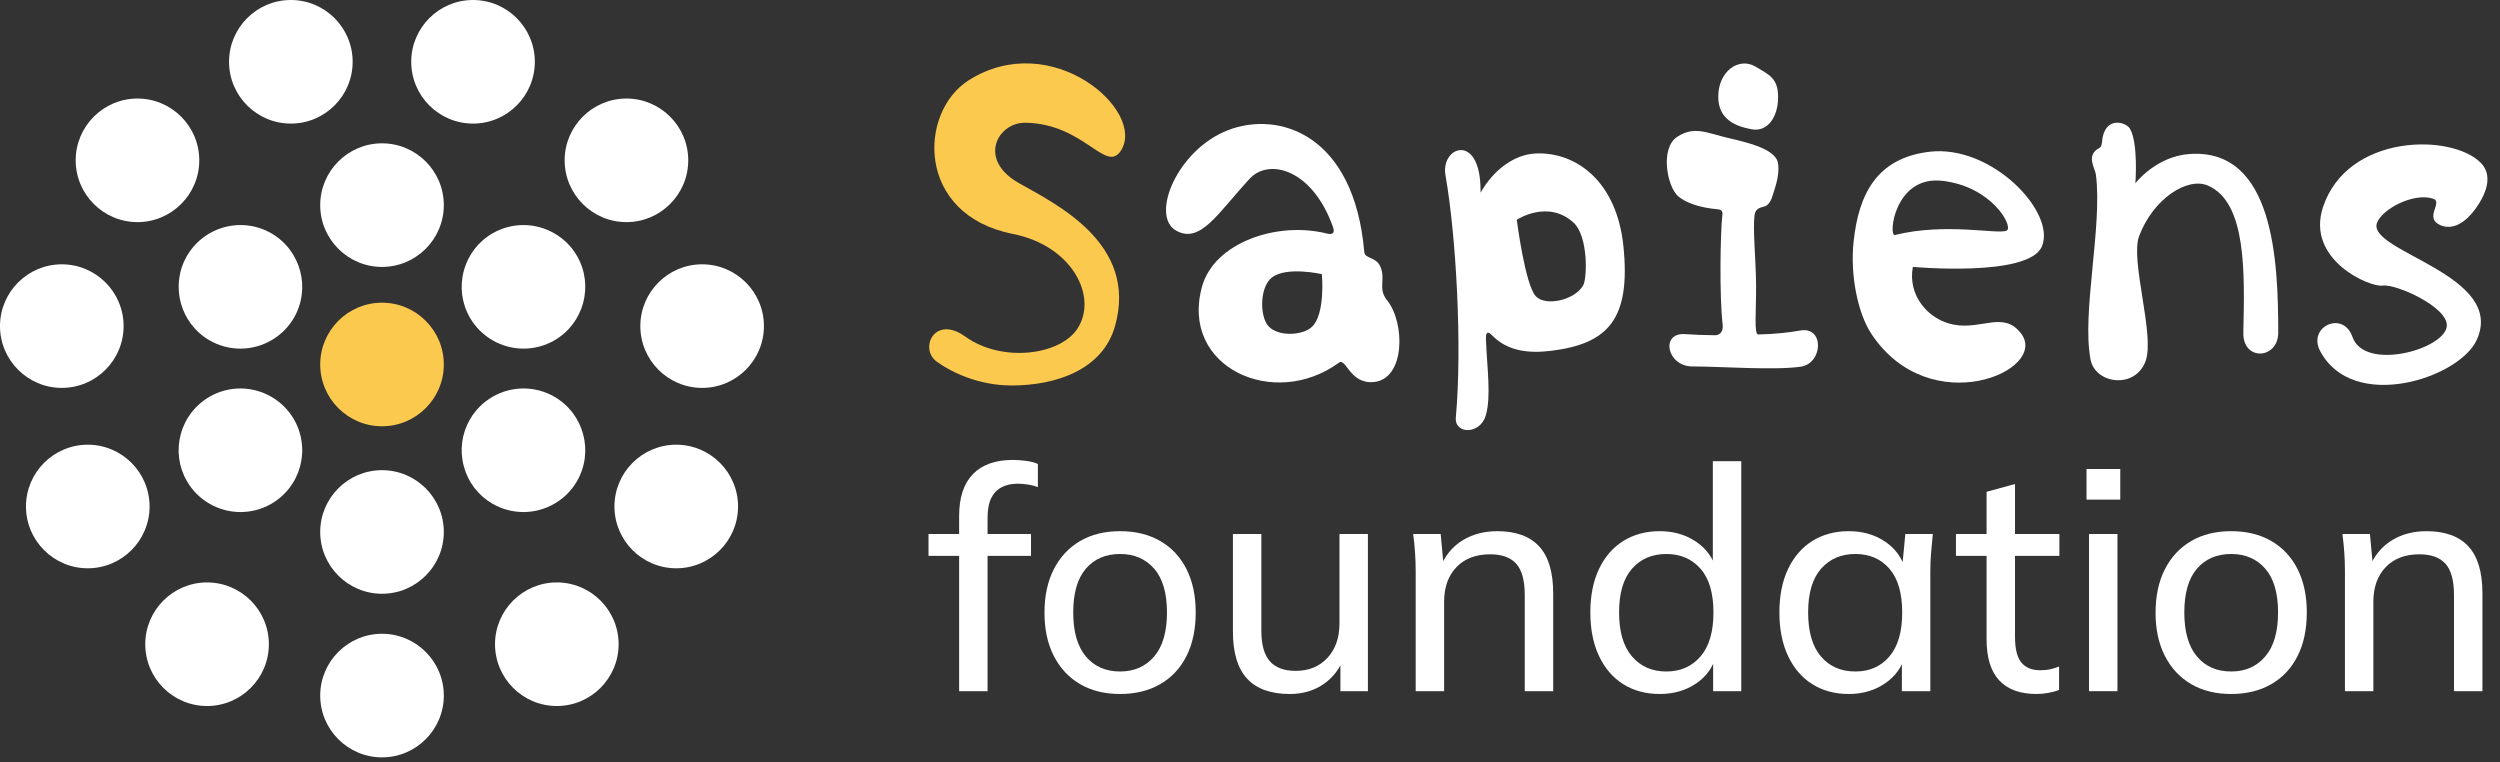
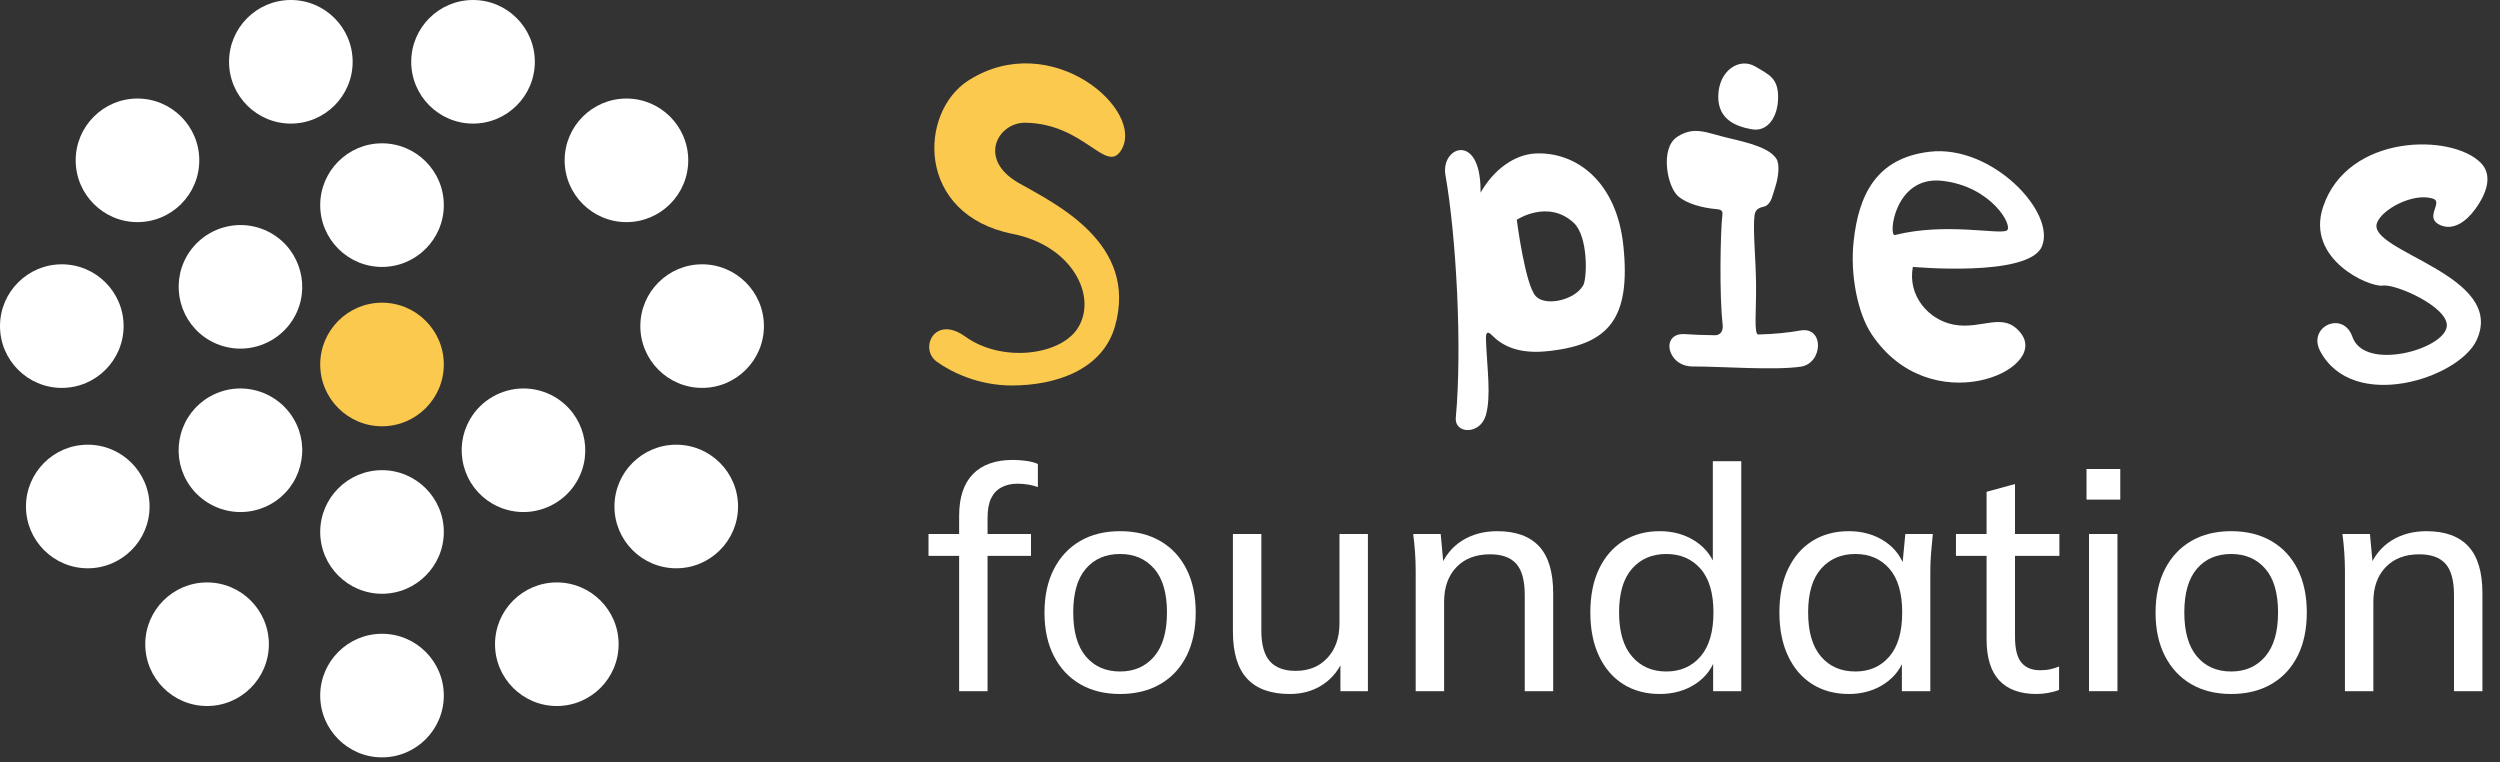
<svg xmlns="http://www.w3.org/2000/svg" width="200" height="61" viewBox="0 0 200 61" fill="none">
  <rect x="0" y="0" width="200" height="61" fill="#333333" stroke="none" />
  <path d="M89.68 12.039C91.701 8.862 84.136 2.228 77.504 6.417C73.463 8.97 73.255 17.178 81.029 18.715C85.816 19.662 87.836 23.765 86.204 26.279C84.806 28.434 80.142 29.035 77.211 26.918C76.295 26.256 75.545 26.228 75.041 26.506C74.201 26.97 74.044 28.284 74.939 28.932C76.145 29.806 78.32 30.838 80.94 30.838C84.417 30.838 88.205 29.614 89.201 26.094C91.082 19.442 84.388 16.288 81.491 14.635C78.174 12.742 79.83 9.785 82.033 9.818C86.738 9.887 88.478 13.931 89.68 12.039Z" fill="#FCC94F" />
-   <path d="M104.942 26.161C104.201 26.842 102.265 26.955 101.483 26.103C101.114 25.701 100.935 24.895 100.978 24.101C101.02 23.333 101.269 22.575 101.754 22.2C102.933 21.286 105.751 21.932 105.751 21.932C105.751 21.932 106.052 25.139 104.942 26.161ZM110.961 24.015C110.189 23.063 110.904 22.312 110.399 21.265C110.052 20.547 109.188 20.706 109.142 20.163C108.33 10.707 102.272 8.834 98.21 10.425C94.167 12.009 92.003 17.267 94.087 18.447C96.033 19.549 97.445 17.02 99.981 14.29C101.511 12.641 104.981 13.512 106.635 18.148C106.868 18.8 106.408 18.749 106.155 18.685C102.176 17.678 97.134 19.408 96.161 22.932C94.379 29.387 101.932 32.812 107.118 29.012C107.689 28.593 107.99 30.768 109.926 30.561C112.428 30.292 112.419 25.812 110.961 24.015Z" fill="white" />
  <path d="M126.649 22.841C125.941 24.044 123.609 24.525 122.855 23.689C122.001 22.741 121.342 17.582 121.342 17.582C121.342 17.582 123.843 15.924 125.895 17.822C127.066 18.905 126.983 22.273 126.649 22.841ZM129.874 19.703C129.344 14.477 126.05 12.119 122.826 12.28C121.169 12.363 119.504 13.549 118.447 15.412C118.446 15.35 118.445 15.285 118.445 15.225C118.429 10.544 115.233 11.726 115.637 14.015C116.491 18.853 116.985 27.697 116.466 33.4C116.344 34.749 118.413 34.789 118.862 33.236C119.31 31.688 118.962 29.493 118.875 27.14C118.842 26.234 119.288 26.75 119.422 26.884C120.624 28.073 122.248 28.286 124.048 28.07C128.691 27.512 130.463 25.492 129.874 19.703Z" fill="white" />
  <path d="M142.249 7.785C142.249 9.297 141.447 10.585 140.131 10.342C138.879 10.112 137.461 9.573 137.461 7.74C137.461 5.668 139.127 4.555 140.429 5.323C141.572 5.997 142.249 6.274 142.249 7.785Z" fill="white" />
  <path d="M144.003 26.444C143.191 26.595 141.98 26.73 140.667 26.759C140.298 26.766 140.504 24.924 140.486 22.799C140.469 20.741 140.221 18.418 140.358 17.254C140.446 16.508 141.061 16.613 141.298 16.459C141.73 16.178 141.818 15.569 141.995 15.048C142.273 14.225 142.396 13.166 142.122 12.721C141.581 11.839 139.916 11.425 138.23 11.032C136.563 10.644 135.549 10.044 134.168 10.953C132.791 11.861 133.361 14.948 134.27 15.717C134.93 16.275 136.119 16.63 137.383 16.738C137.744 16.77 137.822 16.92 137.792 17.17C137.625 18.613 137.546 23.658 137.81 25.939C137.898 26.708 137.411 26.821 137.217 26.819C136.301 26.81 135.464 26.78 134.821 26.731C132.804 26.576 133.344 29.316 135.397 29.316C137.737 29.316 141.912 29.642 144.053 29.336C145.847 29.079 145.973 26.077 144.003 26.444Z" fill="white" />
  <path d="M160.552 18.435C159.98 18.804 155.677 17.773 151.594 18.802C151.047 18.94 151.54 14.036 155.373 14.465C159.338 14.909 161.073 18.099 160.552 18.435ZM154.365 12.14C150.103 12.646 148.697 15.575 148.291 19.299C147.997 22.002 148.622 25.075 149.723 26.728C154.405 33.758 163.922 29.664 161.697 26.696C160.302 24.836 158.576 26.404 156.293 25.971C154.261 25.584 152.597 23.636 153.028 21.351C153.028 21.351 162.288 22.204 163.348 19.722C164.515 16.989 159.333 11.551 154.365 12.14Z" fill="white" />
-   <path d="M171.131 18.885C172.268 15.873 174.999 14.152 176.619 14.841C179.736 16.166 179.573 21.812 179.467 26.615C179.416 28.919 182.261 28.76 182.259 26.601C182.255 20.938 181.932 11.849 175.168 12.32C172.472 12.507 170.83 14.661 170.83 14.661C170.83 14.661 171.075 11.497 170.402 10.303C170.119 9.802 168.557 9.272 168.208 10.997C168.162 11.227 168.18 11.715 167.971 11.822C166.828 12.408 167.604 13.436 167.673 13.975C168.204 18.118 166.529 25.031 167.243 28.761C167.62 30.733 170.832 31.157 171.652 28.873C172.401 26.786 170.397 20.831 171.131 18.885Z" fill="white" />
  <path d="M188.196 26.953C189.153 29.711 195.47 27.978 195.739 26.14C195.964 24.608 191.681 22.694 190.622 22.848C189.561 23.002 184.454 20.766 185.84 16.571C187.786 10.677 196.166 10.654 198.482 13.046C199.293 13.884 199.151 15.187 198.004 16.75C197.26 17.765 196.255 18.44 195.256 18.024C193.848 17.438 195.516 16.167 194.629 15.889C193.053 15.395 190.553 16.738 190.158 17.836C189.332 20.128 200.573 21.985 198.123 27.224C196.702 30.265 188.233 33.028 185.612 28.084C184.58 26.137 187.45 24.801 188.196 26.953Z" fill="white" />
  <path d="M76.731 55.294V44.469H74.281V42.719H77.356L76.731 43.294V41.269C76.731 39.803 77.097 38.691 77.831 37.932C78.564 37.174 79.631 36.795 81.031 36.795C81.364 36.795 81.718 36.82 82.093 36.87C82.468 36.92 82.78 37.004 83.03 37.12V38.969C82.831 38.887 82.581 38.82 82.281 38.77C81.981 38.72 81.689 38.695 81.405 38.695C80.906 38.695 80.472 38.795 80.106 38.995C79.739 39.195 79.464 39.491 79.281 39.882C79.097 40.274 79.005 40.787 79.005 41.42V43.195L78.656 42.719H82.481V44.469H79.005V55.294H76.731Z" fill="white" />
  <path d="M89.608 53.719C90.741 53.719 91.649 53.319 92.333 52.519C93.016 51.719 93.358 50.544 93.358 48.994C93.358 47.444 93.016 46.278 92.333 45.494C91.649 44.711 90.741 44.319 89.608 44.319C88.458 44.319 87.545 44.711 86.871 45.494C86.196 46.278 85.858 47.444 85.858 48.994C85.858 50.544 86.196 51.719 86.871 52.519C87.545 53.319 88.458 53.719 89.608 53.719ZM89.608 55.519C88.374 55.519 87.308 55.256 86.408 54.731C85.508 54.206 84.808 53.456 84.308 52.481C83.808 51.506 83.559 50.353 83.559 49.019C83.559 47.669 83.808 46.507 84.308 45.532C84.808 44.557 85.508 43.807 86.408 43.282C87.308 42.757 88.374 42.494 89.608 42.494C90.841 42.494 91.912 42.757 92.82 43.282C93.729 43.807 94.428 44.557 94.921 45.532C95.412 46.507 95.657 47.661 95.657 48.994C95.657 50.344 95.412 51.506 94.921 52.481C94.428 53.456 93.729 54.206 92.82 54.731C91.912 55.256 90.841 55.519 89.608 55.519Z" fill="white" />
  <path d="M103.183 55.519C101.666 55.519 100.528 55.111 99.77 54.294C99.012 53.478 98.633 52.219 98.633 50.519V42.72H100.908V50.469C100.908 51.569 101.133 52.378 101.583 52.894C102.033 53.411 102.725 53.669 103.658 53.669C104.708 53.669 105.553 53.323 106.195 52.632C106.836 51.94 107.158 51.019 107.158 49.869V42.72H109.433V55.294H107.233V52.519H107.558C107.208 53.469 106.649 54.206 105.882 54.731C105.116 55.256 104.216 55.519 103.183 55.519Z" fill="white" />
  <path d="M113.255 55.294V45.694C113.255 45.211 113.238 44.719 113.205 44.22C113.171 43.719 113.122 43.219 113.055 42.719H115.255L115.505 45.419H115.205C115.588 44.469 116.18 43.744 116.979 43.244C117.78 42.744 118.713 42.495 119.78 42.495C121.263 42.495 122.38 42.899 123.129 43.707C123.88 44.516 124.255 45.77 124.255 47.469V55.294H121.98V47.594C121.98 46.444 121.754 45.615 121.305 45.106C120.855 44.599 120.155 44.344 119.205 44.344C118.071 44.344 117.175 44.686 116.518 45.369C115.859 46.053 115.529 46.978 115.529 48.145V55.294H113.255Z" fill="white" />
  <path d="M133.301 53.719C134.435 53.719 135.347 53.319 136.039 52.519C136.73 51.719 137.076 50.544 137.076 48.994C137.076 47.444 136.73 46.278 136.039 45.494C135.347 44.711 134.435 44.319 133.301 44.319C132.167 44.319 131.255 44.711 130.564 45.494C129.872 46.278 129.526 47.444 129.526 48.994C129.526 50.544 129.872 51.719 130.564 52.519C131.255 53.319 132.167 53.719 133.301 53.719ZM132.776 55.519C131.676 55.519 130.709 55.261 129.876 54.744C129.043 54.228 128.393 53.477 127.926 52.493C127.46 51.511 127.227 50.344 127.227 48.994C127.227 47.644 127.46 46.482 127.926 45.507C128.393 44.532 129.043 43.786 129.876 43.27C130.709 42.753 131.676 42.494 132.776 42.494C133.876 42.494 134.839 42.77 135.663 43.32C136.488 43.87 137.042 44.628 137.326 45.595H137.026V36.895H139.301V55.294H137.051V52.369H137.326C137.059 53.353 136.513 54.123 135.689 54.681C134.863 55.24 133.892 55.519 132.776 55.519Z" fill="white" />
  <path d="M148.426 53.719C149.56 53.719 150.467 53.319 151.151 52.519C151.834 51.719 152.176 50.544 152.176 48.994C152.176 47.444 151.834 46.278 151.151 45.494C150.467 44.711 149.56 44.319 148.426 44.319C147.292 44.319 146.38 44.711 145.689 45.494C144.997 46.278 144.651 47.444 144.651 48.994C144.651 50.544 144.993 51.719 145.676 52.519C146.36 53.319 147.276 53.719 148.426 53.719ZM147.901 55.519C146.801 55.519 145.834 55.261 145.001 54.744C144.168 54.228 143.518 53.477 143.051 52.493C142.585 51.511 142.352 50.344 142.352 48.994C142.352 47.644 142.585 46.482 143.051 45.507C143.518 44.532 144.168 43.786 145.001 43.27C145.834 42.753 146.801 42.494 147.901 42.494C149.017 42.494 149.988 42.774 150.814 43.332C151.638 43.891 152.184 44.653 152.451 45.62H152.151L152.426 42.72H154.626C154.576 43.22 154.53 43.72 154.488 44.22C154.446 44.719 154.426 45.211 154.426 45.694V55.294H152.151V52.419H152.426C152.159 53.369 151.613 54.123 150.788 54.681C149.964 55.24 149.001 55.519 147.901 55.519Z" fill="white" />
  <path d="M162.926 55.519C161.609 55.519 160.613 55.157 159.938 54.432C159.264 53.707 158.926 52.611 158.926 51.144V44.469H156.477V42.72H158.926V39.345L161.201 38.72V42.72H164.751V44.469H161.201V50.944C161.201 51.911 161.372 52.599 161.714 53.006C162.055 53.415 162.551 53.619 163.201 53.619C163.534 53.619 163.822 53.59 164.064 53.531C164.305 53.474 164.526 53.403 164.726 53.319V55.194C164.476 55.294 164.188 55.373 163.863 55.431C163.539 55.489 163.226 55.519 162.926 55.519Z" fill="white" />
  <path d="M167.122 42.72H169.396V55.294H167.122V42.72ZM166.922 37.52H169.622V39.969H166.922V37.52Z" fill="white" />
  <path d="M178.495 53.719C179.628 53.719 180.536 53.319 181.22 52.519C181.903 51.719 182.245 50.544 182.245 48.994C182.245 47.444 181.903 46.278 181.22 45.494C180.536 44.711 179.628 44.319 178.495 44.319C177.345 44.319 176.432 44.711 175.757 45.494C175.083 46.278 174.745 47.444 174.745 48.994C174.745 50.544 175.083 51.719 175.757 52.519C176.432 53.319 177.345 53.719 178.495 53.719ZM178.495 55.519C177.261 55.519 176.195 55.256 175.295 54.731C174.395 54.206 173.695 53.456 173.195 52.481C172.695 51.506 172.445 50.353 172.445 49.019C172.445 47.669 172.695 46.507 173.195 45.532C173.695 44.557 174.395 43.807 175.295 43.282C176.195 42.757 177.261 42.494 178.495 42.494C179.728 42.494 180.799 42.757 181.707 43.282C182.615 43.807 183.315 44.557 183.807 45.532C184.298 46.507 184.544 47.661 184.544 48.994C184.544 50.344 184.298 51.506 183.807 52.481C183.315 53.456 182.615 54.206 181.707 54.731C180.799 55.256 179.728 55.519 178.495 55.519Z" fill="white" />
  <path d="M187.595 55.294V45.694C187.595 45.211 187.578 44.719 187.545 44.22C187.511 43.719 187.462 43.219 187.395 42.719H189.595L189.845 45.419H189.545C189.928 44.469 190.52 43.744 191.319 43.244C192.119 42.744 193.053 42.495 194.12 42.495C195.602 42.495 196.72 42.899 197.469 43.707C198.219 44.516 198.594 45.77 198.594 47.469V55.294H196.319V47.594C196.319 46.444 196.094 45.615 195.645 45.106C195.195 44.599 194.494 44.344 193.544 44.344C192.411 44.344 191.515 44.686 190.858 45.369C190.199 46.053 189.869 46.978 189.869 48.145V55.294H187.595Z" fill="white" />
  <path d="M4.944 21.145C2.218 21.145 0 23.362 0 26.088C0 28.814 2.218 31.032 4.944 31.032C7.67 31.032 9.888 28.814 9.888 26.088C9.888 23.362 7.67 21.145 4.944 21.145Z" fill="white" />
  <path d="M30.561 50.702C27.835 50.702 25.617 52.919 25.617 55.646C25.617 58.372 27.835 60.589 30.561 60.589C33.287 60.589 35.505 58.372 35.505 55.646C35.505 52.919 33.287 50.702 30.561 50.702Z" fill="white" />
  <path d="M16.565 46.594C13.839 46.594 11.621 48.812 11.621 51.538C11.621 54.264 13.839 56.481 16.565 56.481C19.291 56.481 21.509 54.264 21.509 51.538C21.509 48.812 19.291 46.594 16.565 46.594Z" fill="white" />
  <path d="M44.545 46.594C41.82 46.594 39.602 48.812 39.602 51.538C39.602 54.264 41.82 56.481 44.545 56.481C47.271 56.481 49.489 54.264 49.489 51.538C49.489 48.812 47.271 46.594 44.545 46.594Z" fill="white" />
  <path d="M54.1 35.576C51.374 35.576 49.156 37.793 49.156 40.52C49.156 43.245 51.374 45.463 54.1 45.463C56.826 45.463 59.044 43.245 59.044 40.52C59.044 37.793 56.826 35.576 54.1 35.576Z" fill="white" />
  <path d="M7.022 35.576C4.296 35.576 2.078 37.793 2.078 40.52C2.078 43.245 4.296 45.463 7.022 45.463C9.748 45.463 11.966 43.245 11.966 40.52C11.966 37.793 9.748 35.576 7.022 35.576Z" fill="white" />
  <path d="M56.17 21.145C53.445 21.145 51.227 23.362 51.227 26.088C51.227 28.814 53.445 31.032 56.17 31.032C58.896 31.032 61.114 28.814 61.114 26.088C61.114 23.362 58.896 21.145 56.17 21.145Z" fill="white" />
  <path d="M50.116 7.883C47.39 7.883 45.172 10.1 45.172 12.826C45.172 15.552 47.39 17.77 50.116 17.77C52.841 17.77 55.059 15.552 55.059 12.826C55.059 10.1 52.841 7.883 50.116 7.883Z" fill="white" />
  <path d="M10.998 7.883C8.273 7.883 6.055 10.1 6.055 12.826C6.055 15.552 8.273 17.77 10.998 17.77C13.724 17.77 15.942 15.552 15.942 12.826C15.942 10.1 13.724 7.883 10.998 7.883Z" fill="white" />
  <path d="M23.268 -6.10352e-05C20.542 -6.10352e-05 18.324 2.217 18.324 4.944C18.324 7.67 20.542 9.887 23.268 9.887C25.994 9.887 28.212 7.67 28.212 4.944C28.212 2.217 25.994 -6.10352e-05 23.268 -6.10352e-05Z" fill="white" />
  <path d="M37.842 -6.10352e-05C35.117 -6.10352e-05 32.898 2.217 32.898 4.944C32.898 7.67 35.117 9.887 37.842 9.887C40.568 9.887 42.786 7.67 42.786 4.944C42.786 2.217 40.568 -6.10352e-05 37.842 -6.10352e-05Z" fill="white" />
  <path d="M30.561 37.614C27.835 37.614 25.617 39.831 25.617 42.557C25.617 45.283 27.835 47.501 30.561 47.501C33.287 47.501 35.505 45.283 35.505 42.557C35.505 39.831 33.287 37.614 30.561 37.614Z" fill="white" />
  <path d="M30.561 11.466C27.835 11.466 25.617 13.684 25.617 16.41C25.617 19.136 27.835 21.354 30.561 21.354C33.287 21.354 35.505 19.136 35.505 16.41C35.505 13.684 33.287 11.466 30.561 11.466Z" fill="white" />
  <path d="M30.561 24.215C27.835 24.215 25.617 26.433 25.617 29.158C25.617 31.885 27.835 34.102 30.561 34.102C33.287 34.102 35.505 31.885 35.505 29.158C35.505 26.433 33.287 24.215 30.561 24.215Z" fill="#FCC94F" />
  <path d="M44.351 31.739C43.601 31.306 42.749 31.077 41.885 31.077C40.12 31.077 38.477 32.024 37.597 33.548C36.937 34.691 36.763 36.023 37.104 37.3C37.447 38.577 38.264 39.643 39.406 40.302C40.156 40.735 41.009 40.964 41.873 40.964C43.637 40.964 45.28 40.017 46.16 38.493C47.523 36.132 46.712 33.102 44.351 31.739Z" fill="white" />
  <path d="M16.764 27.229C17.514 27.662 18.367 27.891 19.23 27.891C20.995 27.891 22.638 26.943 23.518 25.419C24.881 23.058 24.069 20.028 21.708 18.665C20.959 18.232 20.106 18.003 19.243 18.003C17.478 18.003 15.835 18.95 14.954 20.475C13.591 22.836 14.403 25.866 16.764 27.229Z" fill="white" />
-   <path d="M41.885 27.891C42.748 27.891 43.602 27.662 44.351 27.229C46.712 25.866 47.524 22.836 46.161 20.475C45.281 18.95 43.637 18.004 41.873 18.004C41.009 18.004 40.156 18.232 39.407 18.665C38.264 19.325 37.447 20.391 37.105 21.668C36.762 22.944 36.938 24.276 37.597 25.419C38.477 26.943 40.12 27.891 41.885 27.891Z" fill="white" />
  <path d="M19.228 31.077C18.365 31.077 17.512 31.306 16.762 31.739C15.62 32.398 14.802 33.465 14.46 34.741C14.118 36.018 14.293 37.35 14.953 38.492C15.832 40.017 17.476 40.964 19.241 40.964C20.104 40.964 20.957 40.736 21.706 40.303C22.849 39.643 23.666 38.577 24.009 37.3C24.351 36.023 24.176 34.691 23.516 33.549C22.636 32.024 20.993 31.077 19.228 31.077Z" fill="white" />
</svg>